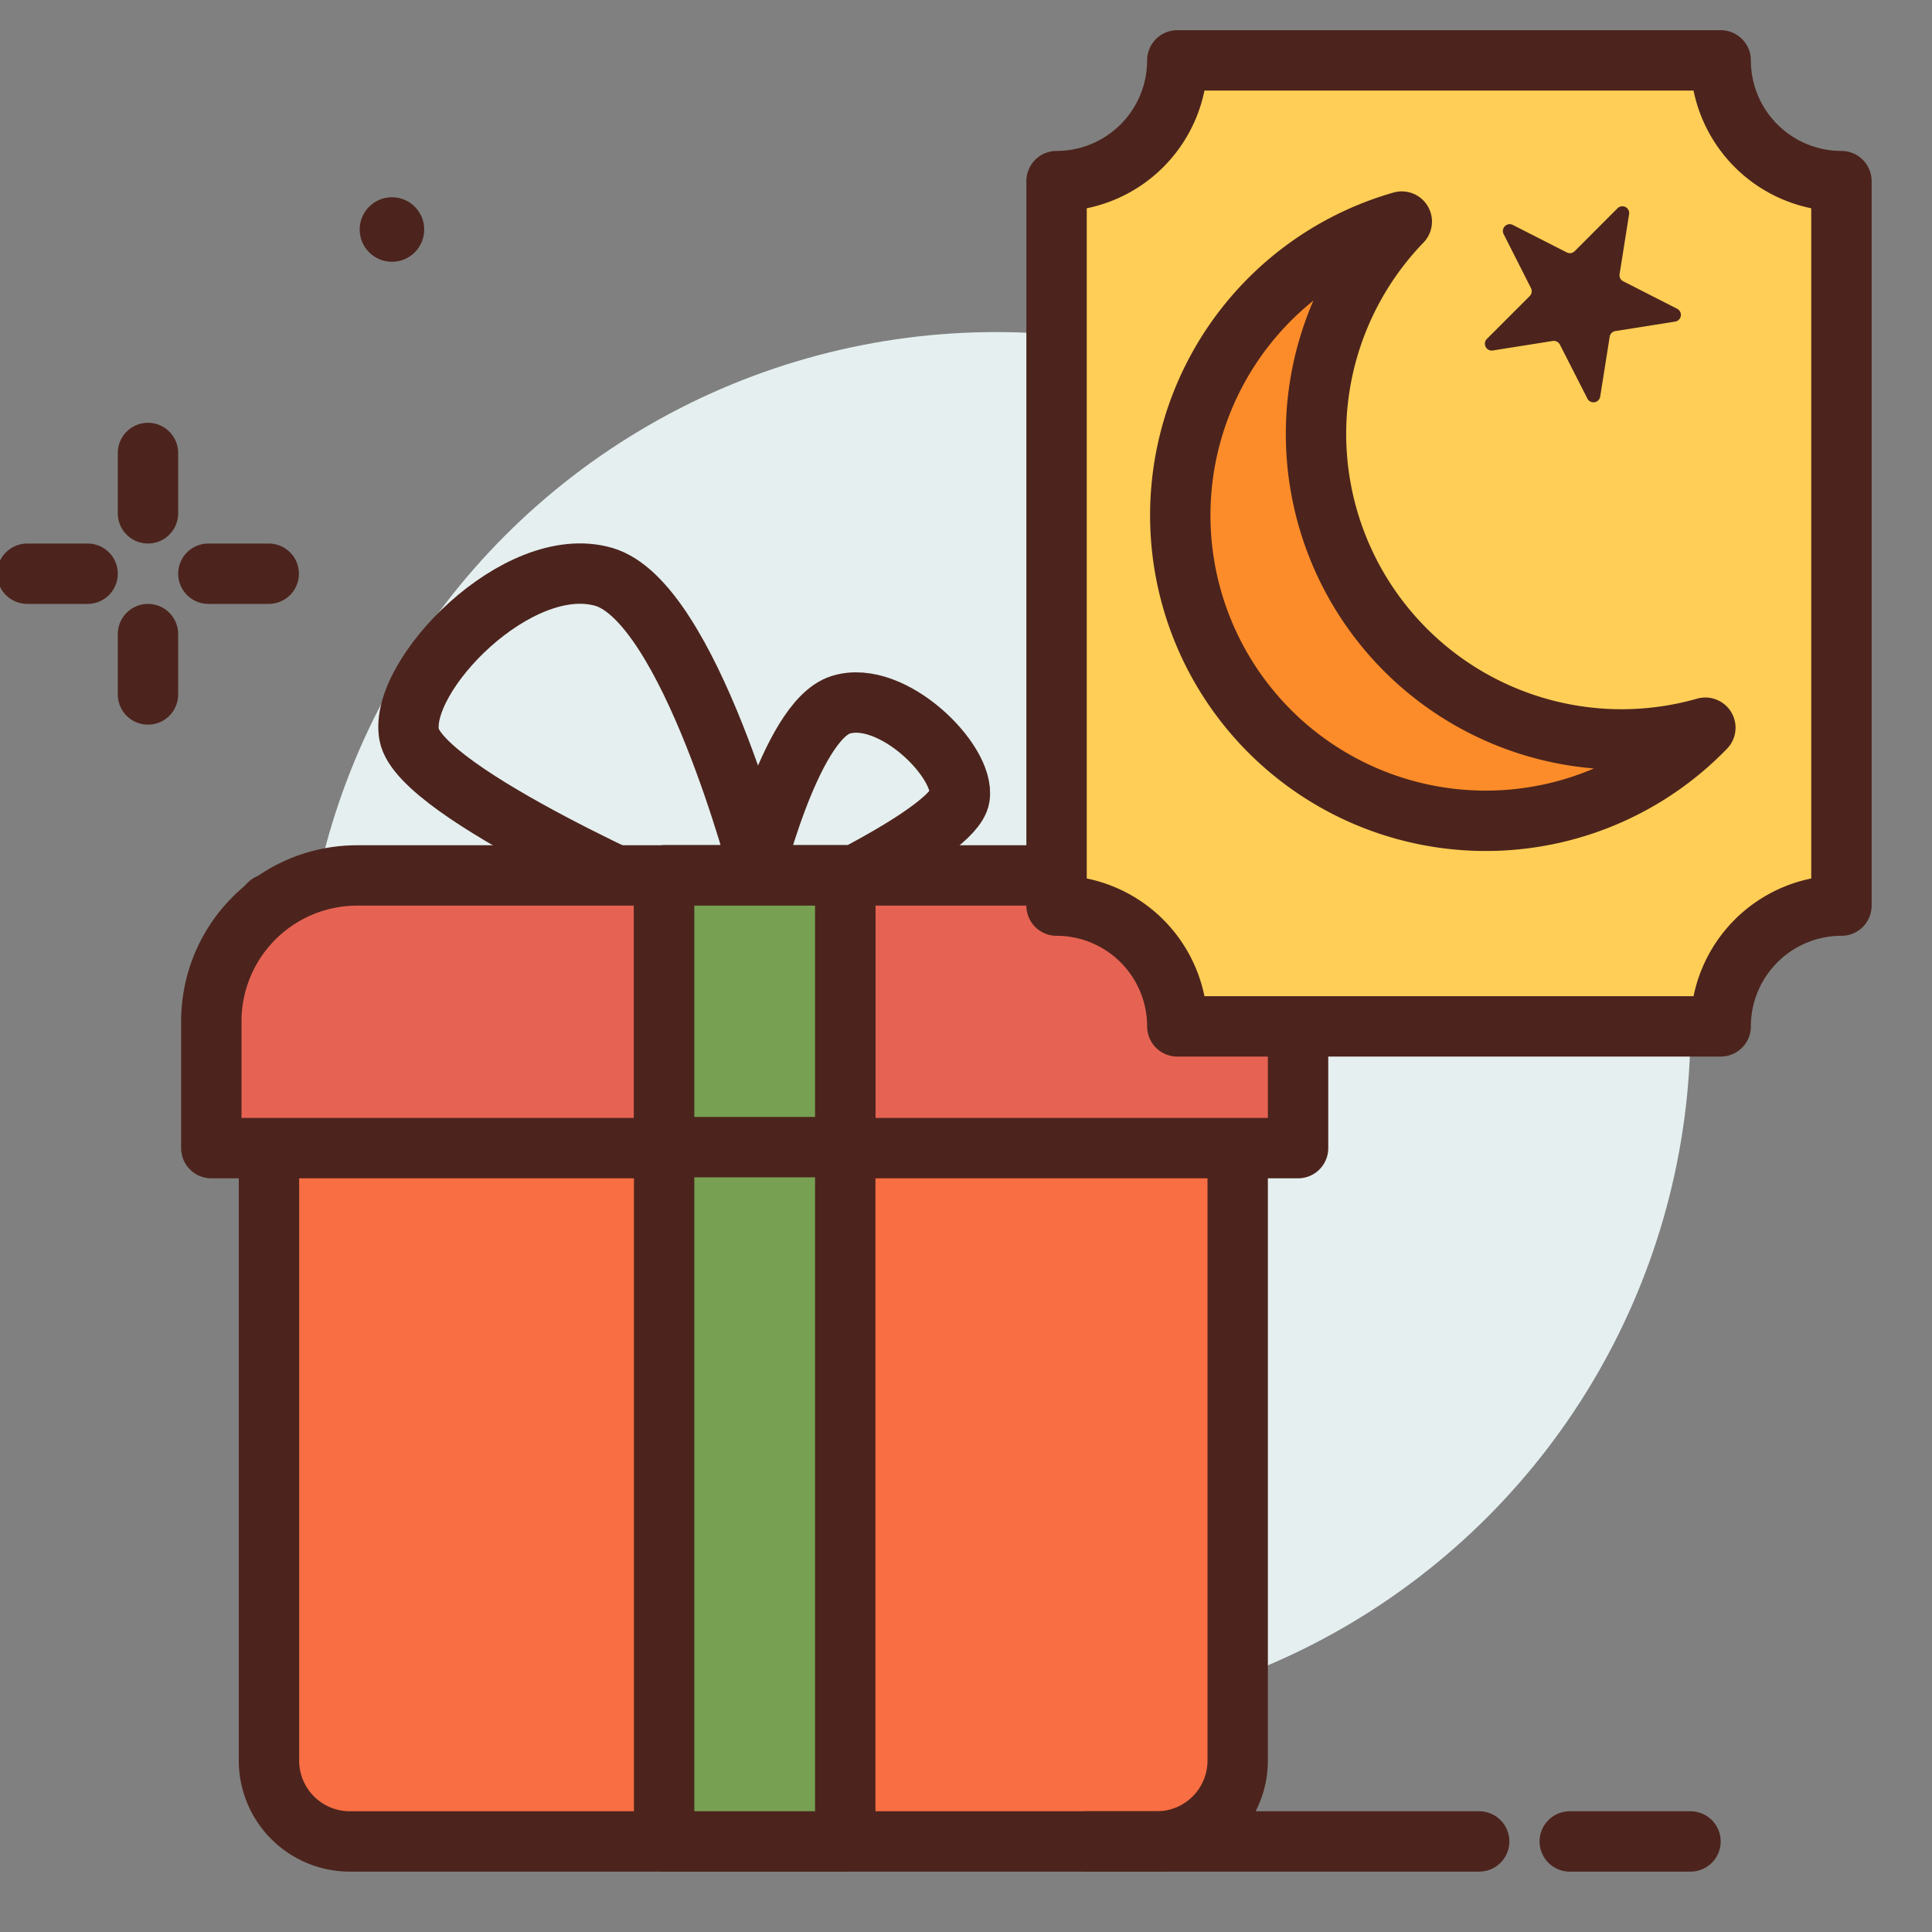
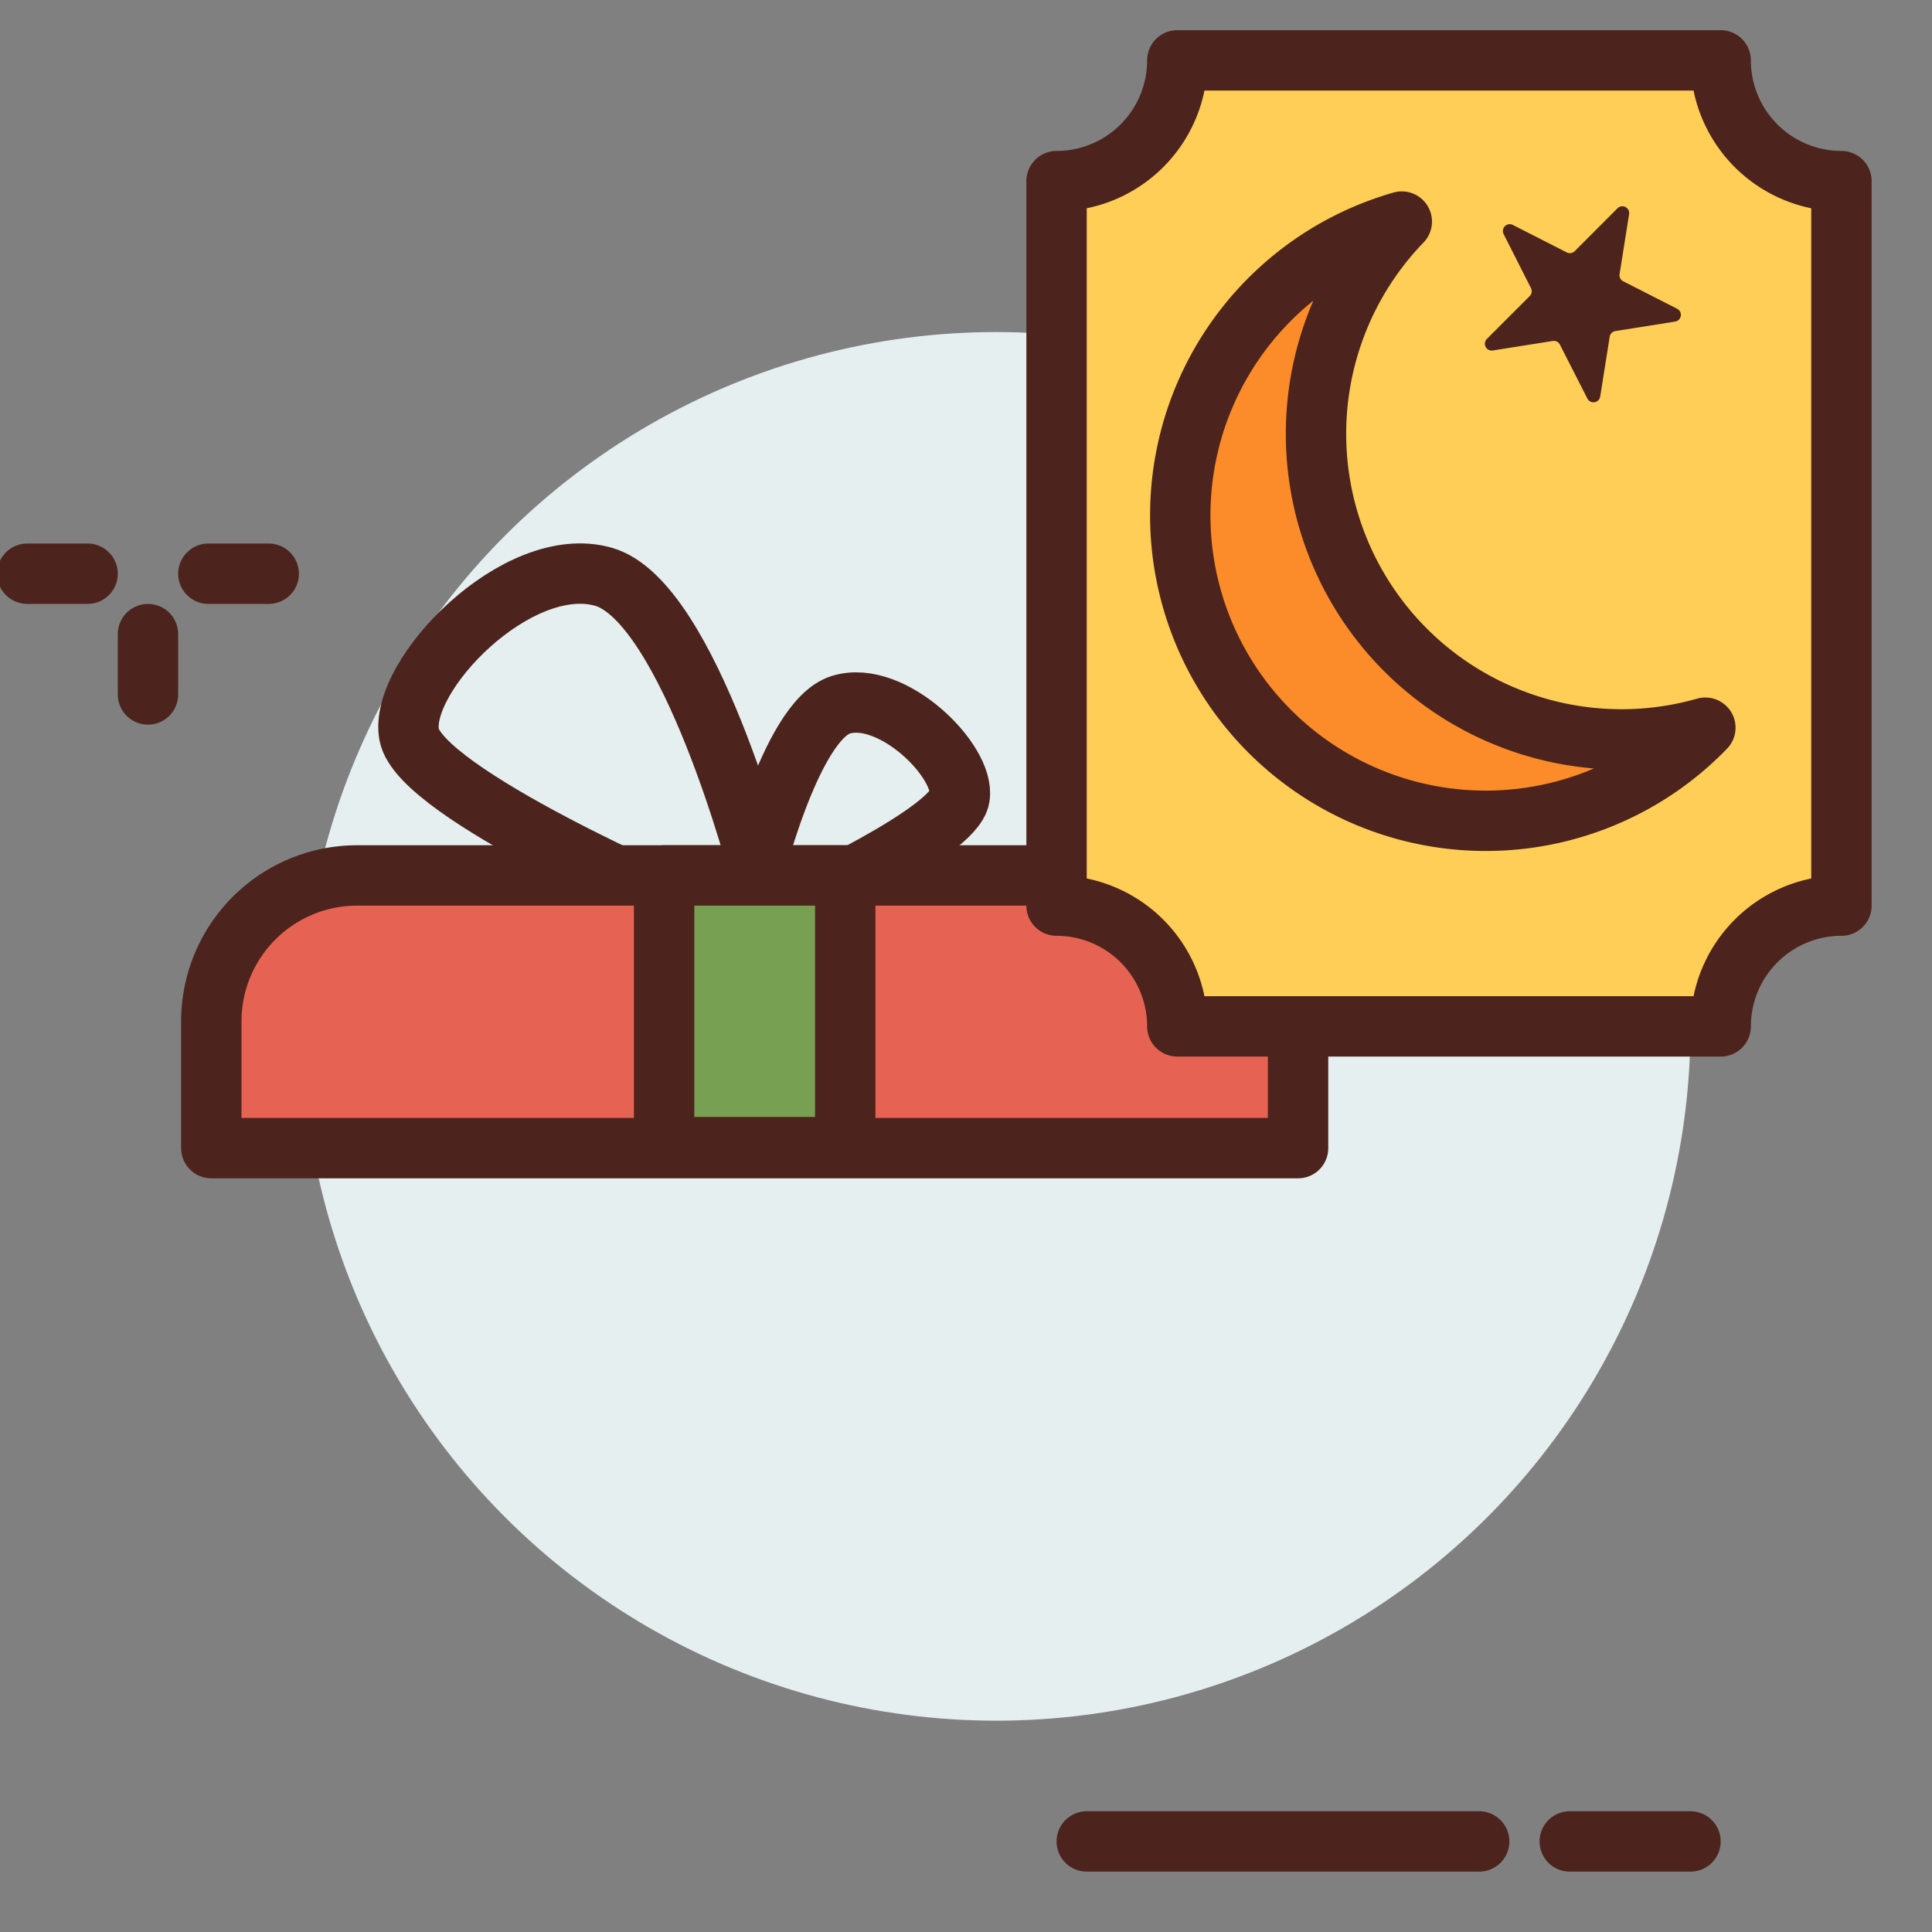
<svg xmlns="http://www.w3.org/2000/svg" width="800px" height="800px" viewBox="0 0 64 64">
  <rect x="0" y="0" width="64" height="64" fill="#808080" stroke="none" />
  <title>gifts</title>
  <g id="gifts">
    <line x1="0.902" y1="19.005" x2="2.902" y2="19.005" style="fill:none;stroke:#4c241d;stroke-linecap:round;stroke-linejoin:round;stroke-width:2px" />
    <circle cx="33" cy="34" r="23" style="fill:#e5efef" />
-     <line x1="4.902" y1="15.005" x2="4.902" y2="17.005" style="fill:none;stroke:#4c241d;stroke-linecap:round;stroke-linejoin:round;stroke-width:2px" />
    <line x1="4.902" y1="21.005" x2="4.902" y2="23.005" style="fill:none;stroke:#4c241d;stroke-linecap:round;stroke-linejoin:round;stroke-width:2px" />
    <line x1="6.902" y1="19.005" x2="8.902" y2="19.005" style="fill:none;stroke:#4c241d;stroke-linecap:round;stroke-linejoin:round;stroke-width:2px" />
-     <circle cx="12.984" cy="7.603" r="1.069" style="fill:#4c241d" />
    <path d="M25.176,28.922s-2.338-9-5.183-9.815-6.8,3.279-6.439,5.232,9.139,5.716,9.139,5.716Z" style="fill:none;stroke:#4c241d;stroke-linecap:round;stroke-linejoin:round;stroke-width:2px" />
-     <path d="M24.862,29.314s1.288-5.437,2.988-5.967,4.13,1.882,3.938,3.061-5.418,3.555-5.418,3.555Z" style="fill:none;stroke:#4c241d;stroke-linecap:round;stroke-linejoin:round;stroke-width:2px" />
-     <path d="M8.91,29.947H41a0,0,0,0,1,0,0V58.322A2.678,2.678,0,0,1,38.322,61H11.588A2.678,2.678,0,0,1,8.91,58.322V29.947A0,0,0,0,1,8.91,29.947Z" style="fill:#f96e43;stroke:#4c241d;stroke-linecap:round;stroke-linejoin:round;stroke-width:2px" />
+     <path d="M24.862,29.314s1.288-5.437,2.988-5.967,4.13,1.882,3.938,3.061-5.418,3.555-5.418,3.555" style="fill:none;stroke:#4c241d;stroke-linecap:round;stroke-linejoin:round;stroke-width:2px" />
    <path d="M11.833,29H38.167A4.833,4.833,0,0,1,43,33.833v4.2a0,0,0,0,1,0,0H7a0,0,0,0,1,0,0v-4.2A4.833,4.833,0,0,1,11.833,29Z" style="fill:#e66353;stroke:#4c241d;stroke-linecap:round;stroke-linejoin:round;stroke-width:2px" />
-     <rect x="22" y="29" width="6" height="32" style="fill:#77a052;stroke:#4c241d;stroke-linecap:round;stroke-linejoin:round;stroke-width:2px" />
    <rect x="22" y="29" width="6" height="9" style="fill:#77a052;stroke:#4c241d;stroke-linecap:round;stroke-linejoin:round;stroke-width:2px" />
    <path d="M57,2H39a4,4,0,0,1-4,4V30a4,4,0,0,1,4,4H57a4,4,0,0,1,4-4V6A4,4,0,0,1,57,2Z" style="fill:#ffce56;stroke:#4c241d;stroke-linecap:round;stroke-linejoin:round;stroke-width:2px" />
    <path d="M45.036,19.578a10.122,10.122,0,0,1,1.4-12.238A10.12,10.12,0,1,0,56.492,24.106,10.122,10.122,0,0,1,45.036,19.578Z" style="fill:#fc8c29;stroke:#4c241d;stroke-linecap:round;stroke-linejoin:round;stroke-width:2px" />
    <path d="M50.114,7.451l1.787.911a.227.227,0,0,0,.263-.042L53.582,6.9a.226.226,0,0,1,.383.2l-.314,1.981a.225.225,0,0,0,.121.237l1.787.911a.226.226,0,0,1-.067.424l-1.981.314a.225.225,0,0,0-.188.188l-.314,1.981a.226.226,0,0,1-.425.067l-.91-1.787a.228.228,0,0,0-.237-.121l-1.981.314a.226.226,0,0,1-.2-.383l1.418-1.418a.228.228,0,0,0,.042-.263L49.81,7.755A.226.226,0,0,1,50.114,7.451Z" style="fill:#4c241d" />
    <line x1="49" y1="61" x2="36" y2="61" style="fill:none;stroke:#4c241d;stroke-linecap:round;stroke-linejoin:round;stroke-width:2px" />
    <line x1="52" y1="61" x2="56" y2="61" style="fill:none;stroke:#4c241d;stroke-linecap:round;stroke-linejoin:round;stroke-width:2px" />
  </g>
</svg>